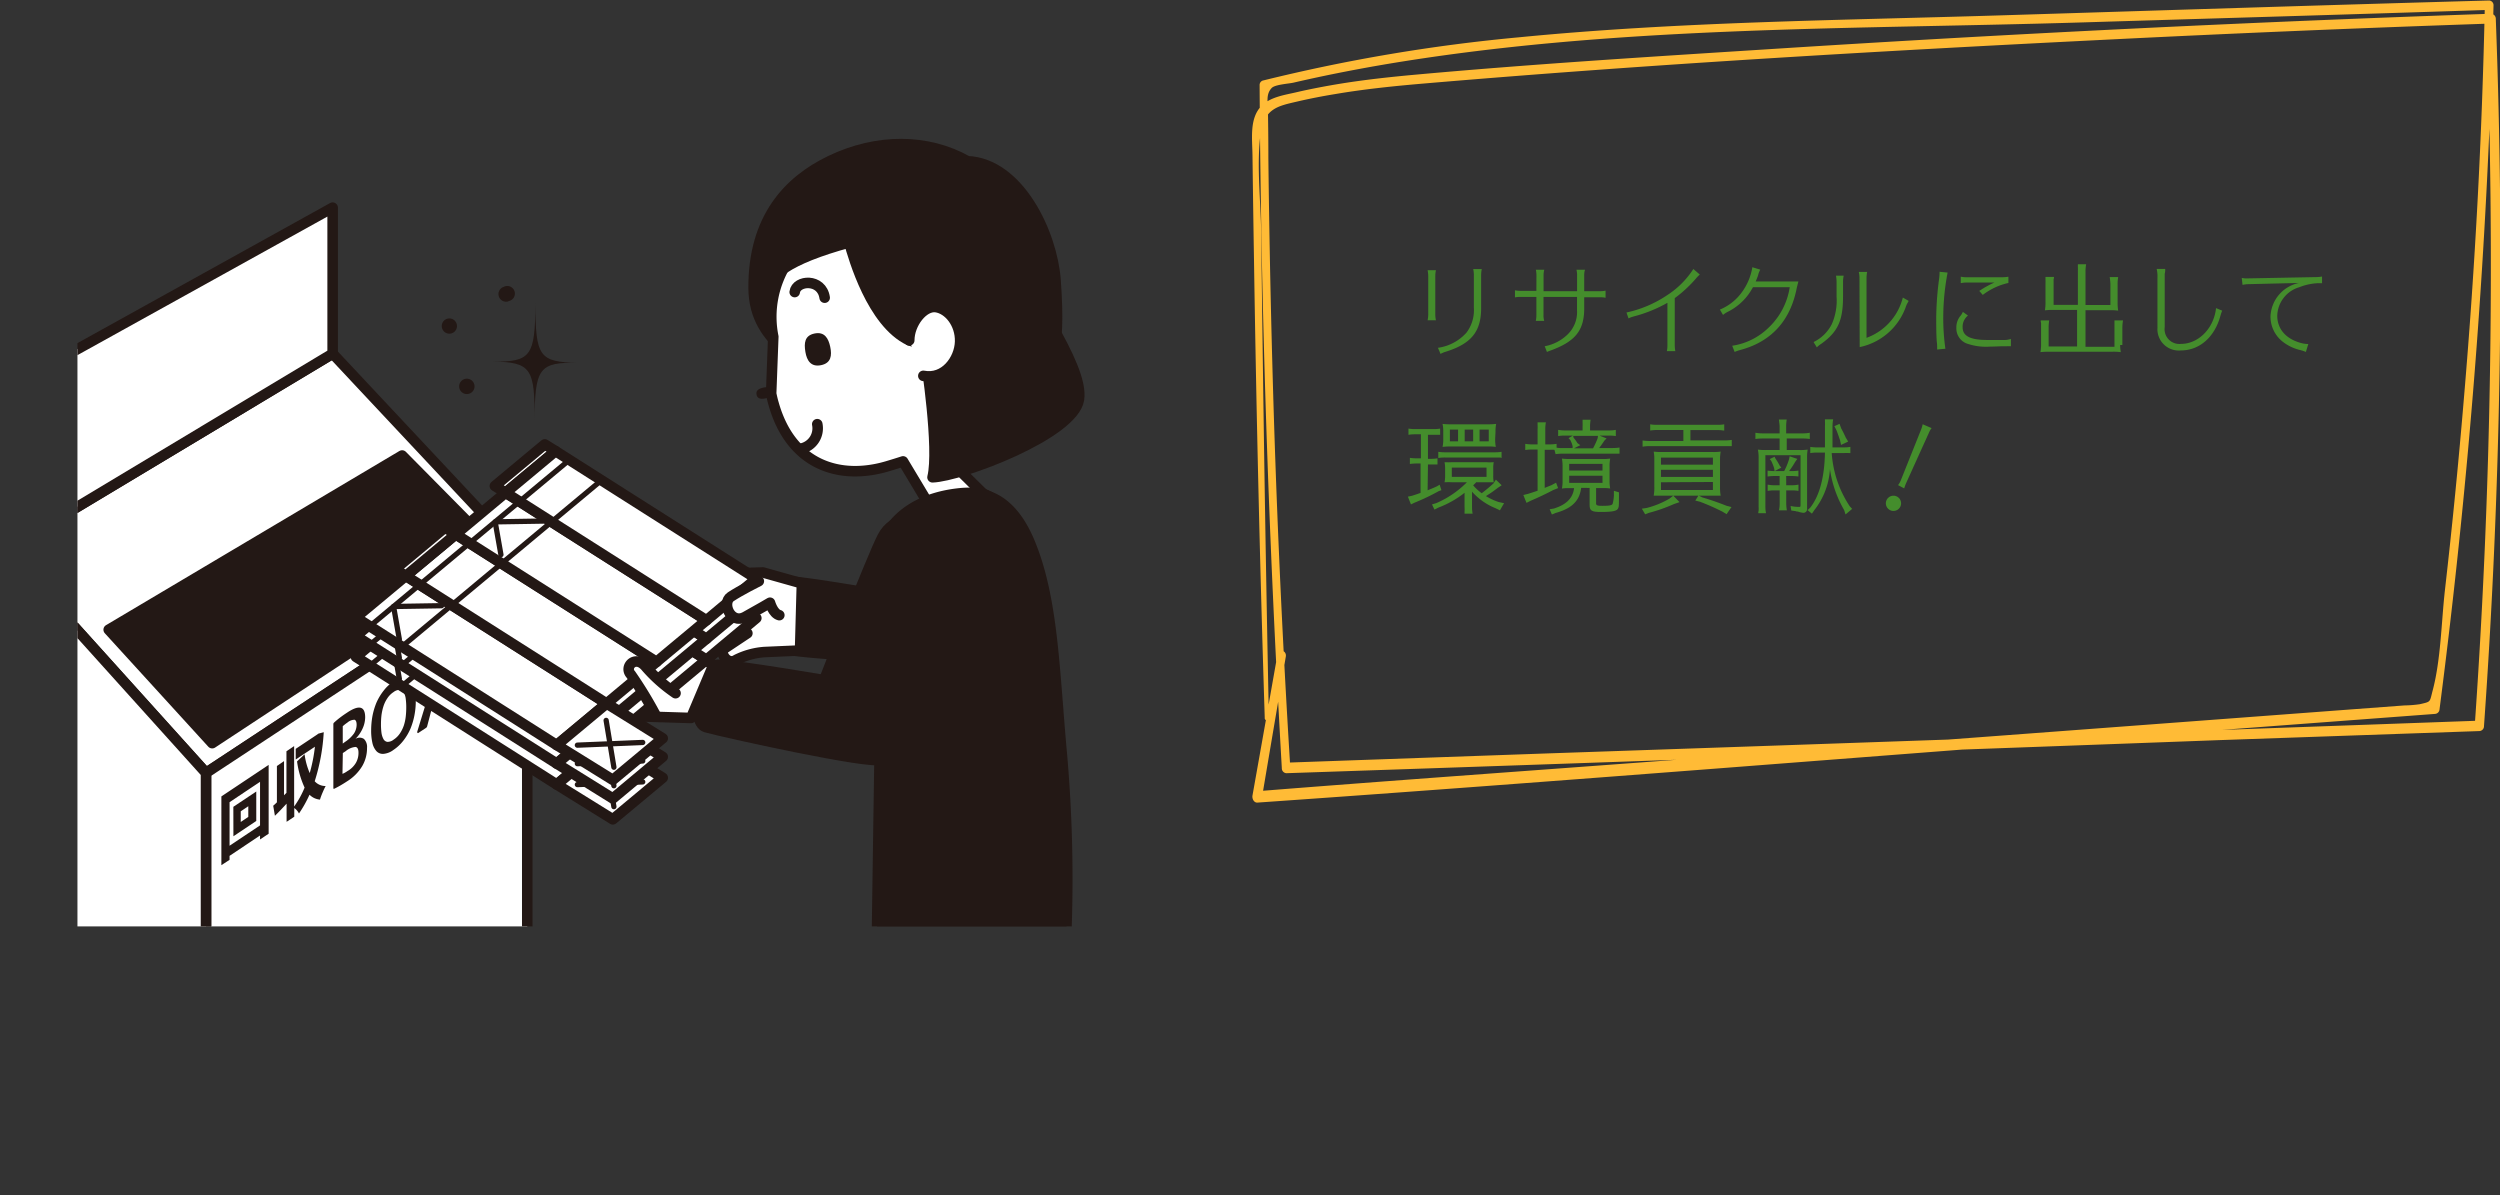
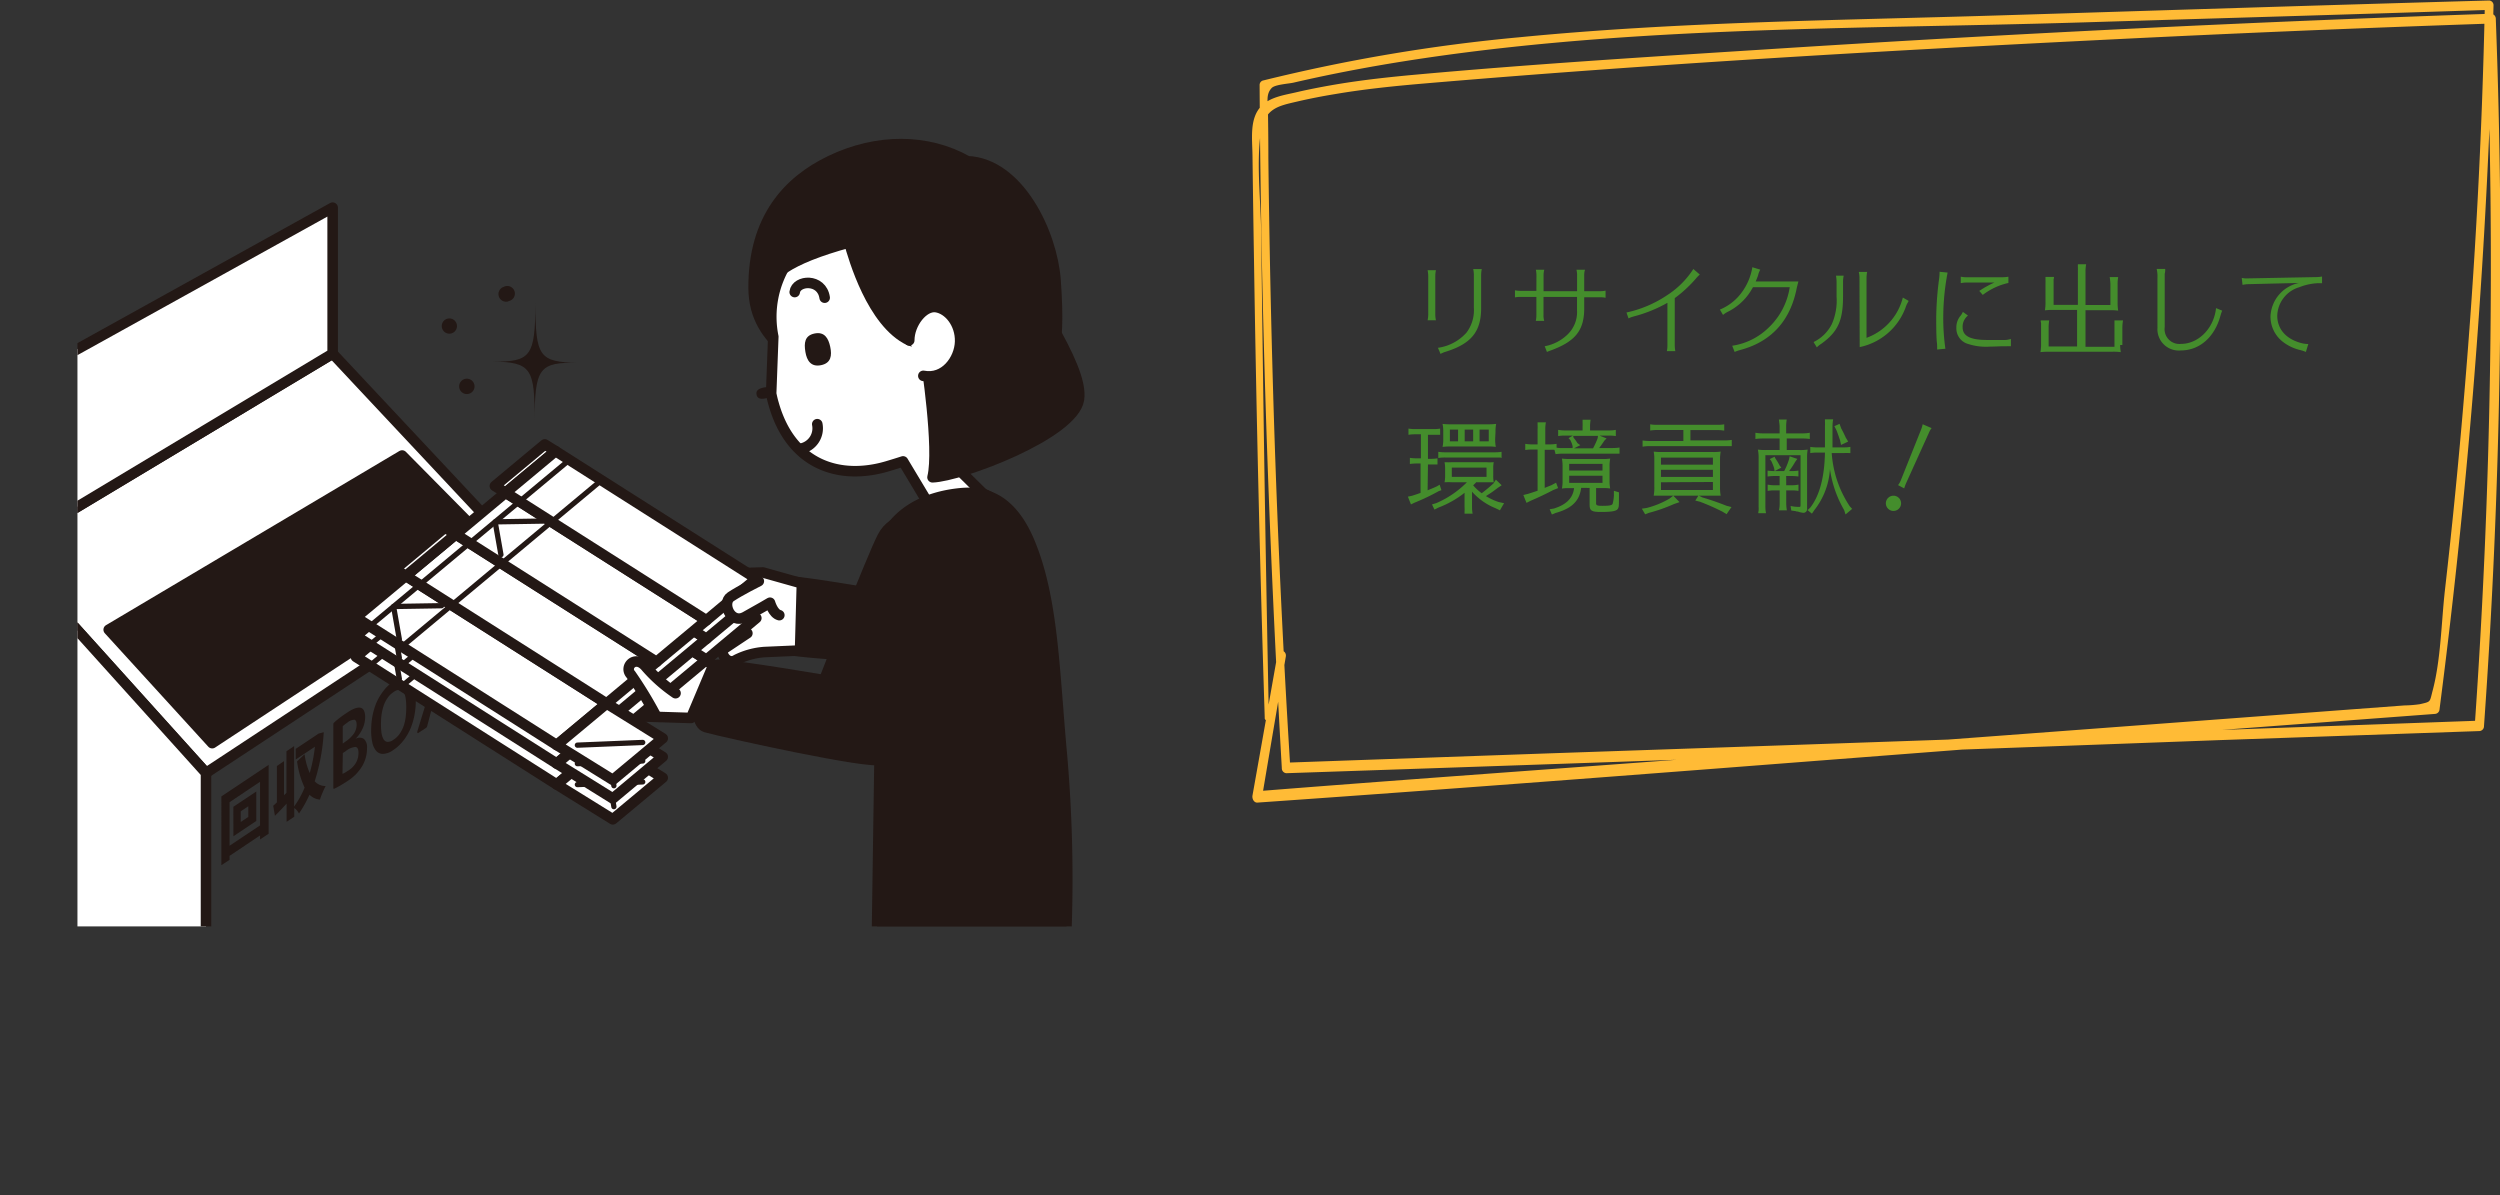
<svg xmlns="http://www.w3.org/2000/svg" viewBox="0 0 351.2 167.9">
  <rect x="0" y="0" width="351.2" height="167.9" fill="#333333" stroke="none" />
  <clipPath id="a" transform="translate(0 -17.46)">
    <path d="m10.88 0h147.6v147.6h-147.6z" />
  </clipPath>
  <path d="m69.09 68.25c5.51.08 6.08-.69 6.13-8.23 0 7.54.5 8.32 6 8.4-5.51-.08-6.07.69-6.13 8.23.07-7.54-.49-8.32-6-8.4z" fill="#231815" transform="translate(0 -17.46)" />
  <path d="m71.44 59.79a1.07 1.07 0 0 1 -1.36-.68 1.06 1.06 0 0 1 .68-1.35 1.07 1.07 0 1 1 .68 2z" fill="#231815" transform="translate(0 -17.46)" />
  <path d="m63.46 64.28a1.07 1.07 0 1 1 .68-1.36 1.07 1.07 0 0 1 -.68 1.36z" fill="#231815" transform="translate(0 -17.46)" />
  <path d="m65.93 72.76a1.08 1.08 0 1 1 .68-1.35 1.07 1.07 0 0 1 -.68 1.35z" fill="#231815" transform="translate(0 -17.46)" />
  <g clip-path="url(#a)">
    <path d="m74.07 78.86-45.13 29.72-28.2-31.29 45.99-27.61z" fill="#fff" stroke="#231815" stroke-linecap="round" stroke-linejoin="round" stroke-width="1.48" />
    <path d="m46.73 49.68-45.99 27.61v-22.62l45.99-25.5z" fill="#fff" stroke="#231815" stroke-linecap="round" stroke-linejoin="round" stroke-width="1.48" />
    <path d="m70.16 77.82-40.35 26.58-14.54-15.94 41.22-24.47z" fill="#231815" stroke="#231815" stroke-linecap="round" stroke-linejoin="round" stroke-width="1.48" />
-     <path d="m74.07 137.44-45.13 29.72v-58.58l45.13-29.72z" fill="#fff" stroke="#231815" stroke-linecap="round" stroke-linejoin="round" stroke-width="1.48" />
    <path d="m.74 135.87 28.2 31.29v-58.58l-28.2-31.29z" fill="#fff" stroke="#231815" stroke-linecap="round" stroke-linejoin="round" stroke-width="1.48" />
    <path d="m31.1 129.34 6.64-4.43v9.67l-1.21.81v-.56l-4.28 2.86v.56l-1.15.75zm1.15 6.93 4.28-2.86v-6.12l-4.28 2.86zm.53-5.47 3.22-2.15v4.14l-3.21 2.15zm2.1 1.42v-1.5l-1.06.71v1.5z" fill="#231815" transform="translate(0 -17.46)" />
    <path d="m44.73 120.52.75-.2a27.75 27.75 0 0 1 -1.27 6.89 2 2 0 0 0 1.54.67c-.13.23-.27.54-.43.91s-.28.7-.37 1a2.35 2.35 0 0 1 -1.47-.69 17 17 0 0 1 -1.48 2.64 2.11 2.11 0 0 0 -.66-.77v1.22l-1.08.72v-2.55c-.49.52-1 1.09-1.64 1.7l-.24-1.41.25-.22.27-.26v-5.1l1-.69v4.8l.34-.34v-5.84l1.08-.73v8.49a12.67 12.67 0 0 0 1.47-2.66 12.76 12.76 0 0 1 -1.06-3.68l1.06-1a9.68 9.68 0 0 0 .72 2.64 22.24 22.24 0 0 0 .73-3.7l-2.7 1.8v-1.5l3-2z" fill="#231815" transform="translate(0 -17.46)" />
    <path d="m51.56 122.52a5 5 0 0 1 -.68 2.57 6.43 6.43 0 0 1 -2.09 2.11c-.32.21-.64.41-.95.59s-.61.34-.9.48c-.08 0-.11 0-.11-.11v-8.94a.3.3 0 0 1 .11-.26 11 11 0 0 1 .85-.71c.29-.22.59-.43.91-.64q2.59-1.76 2.6.62a3.9 3.9 0 0 1 -.38 1.61 4.82 4.82 0 0 1 -1 1.43 1.09 1.09 0 0 1 1.21 0 1.56 1.56 0 0 1 .43 1.25zm-3.1-.83a4.68 4.68 0 0 0 1.26-1.18 2.3 2.3 0 0 0 .38-1.23c0-.41-.1-.65-.3-.71a1.57 1.57 0 0 0 -1 .4 5.63 5.63 0 0 0 -.65.51v2.44zm-.35 4.48a3.34 3.34 0 0 0 .7-.39 3.22 3.22 0 0 0 1.19-1.16 2.81 2.81 0 0 0 .36-1.43c0-.49-.14-.75-.41-.8a2.45 2.45 0 0 0 -1.38.59l-.41.27z" fill="#231815" transform="translate(0 -17.46)" />
    <path d="m58.41 115.94a10.68 10.68 0 0 1 -.19 2 9.83 9.83 0 0 1 -.57 1.91 7.55 7.55 0 0 1 -1 1.67 5.84 5.84 0 0 1 -1.38 1.29 2.7 2.7 0 0 1 -1.38.55 1.22 1.22 0 0 1 -1-.37 2.54 2.54 0 0 1 -.57-1.14 7.84 7.84 0 0 1 -.18-1.79 11.52 11.52 0 0 1 .18-2 9.83 9.83 0 0 1 .57-1.91 7.85 7.85 0 0 1 1-1.66 5.68 5.68 0 0 1 1.38-1.3 2.7 2.7 0 0 1 1.38-.55 1.27 1.27 0 0 1 1 .37 2.54 2.54 0 0 1 .57 1.14 7.25 7.25 0 0 1 .19 1.79zm-3.12-1.26a3 3 0 0 0 -.88.88 4.39 4.39 0 0 0 -.54 1.11 7.22 7.22 0 0 0 -.28 1.26 11.1 11.1 0 0 0 -.07 1.28 9.07 9.07 0 0 0 .07 1.19 2.59 2.59 0 0 0 .28.89.76.76 0 0 0 .54.39 1.39 1.39 0 0 0 .88-.31 3.11 3.11 0 0 0 .89-.88 4.79 4.79 0 0 0 .55-1.11 6.41 6.41 0 0 0 .27-1.26 11.4 11.4 0 0 0 .07-1.29 8.91 8.91 0 0 0 -.07-1.18 2.4 2.4 0 0 0 -.27-.89.77.77 0 0 0 -.55-.39 1.4 1.4 0 0 0 -.89.31z" fill="#231815" transform="translate(0 -17.46)" />
    <path d="m61.14 115.17-1.14 4.34a.41.41 0 0 1 -.12.18l-1.09.72a.1.1 0 0 1 -.15 0 .31.31 0 0 1 0-.25l1.7-5.55-1.66-3.18a.33.33 0 0 1 0-.24.34.34 0 0 1 .15-.21l1.09-.73a.08.08 0 0 1 .12 0l1.17 2.63 1.16-4.19a.39.39 0 0 1 .13-.2l1-.7h.15a.33.33 0 0 1 0 .24l-1.65 5.43 1.71 3.27a.33.33 0 0 1 0 .24.34.34 0 0 1 -.16.21l-1.12.75a.07.07 0 0 1 -.12 0l-1.18-2.75z" fill="#231815" transform="translate(0 -17.46)" />
    <path d="m109.65 108.55c-2.19-.65-2-9.63 1.31-9.42s16.04 2.48 16.04 2.48 2.26-8.86 3.77-11.78 6.16-4.64 8.88-2.06-.94 8.38-2.89 12.11c-2.39 4.55-5 9-6.08 9.76s-18.84-.43-21.03-1.09z" fill="#231815" stroke="#231815" stroke-linecap="round" stroke-linejoin="round" stroke-width="1.48" transform="translate(0 -17.46)" />
    <path d="m112.65 99.42-5.47-1.54s-6.79.22-7.89.22a1.32 1.32 0 0 0 .22 2.63c2.19.22 4.6.22 4.6.22s-3.28.22-4.82.44a1.33 1.33 0 1 0 .44 2.62c2.19-.22 4.38-.22 4.38-.22s-2.85.88-3.94 1.32-1.09 2.84.66 2.41 4.16-1.1 4.16-1.1l-3.29 2.19c-.65.44.44 2.41 1.75 1.53a10.59 10.59 0 0 1 3.94-1.08l5-.22z" fill="#fff" stroke="#231815" stroke-linecap="round" stroke-linejoin="round" stroke-width="1.48" transform="translate(0 -17.46)" />
    <path d="m116 71.32c-2-3-10.08-5-10.13-13.39-.05-9.87 4.93-15.08 10.82-17.9 6.51-3.12 13.58-3.11 19.23.08 7.22.31 11.87 10.08 12.36 16.69.84 11.39-1 11.45-1.55 11.77-2 1.13-30.73 2.75-30.73 2.75z" fill="#231815" stroke="#231815" stroke-linecap="round" stroke-linejoin="round" stroke-width="1.48" transform="translate(0 -17.46)" />
    <path d="m134 46.11c-2.79-1.48-6 .34-9.37 1l-5 1a14.14 14.14 0 0 0 -11 16.65l-.3 8c.1.49.22 1 .34 1.4 2.43 8.64 9.26 10.81 16 8.8.67-.2 1.42-.43 2.19-.68l4 6.67 8.79-.62-5.65-5.59c.13-3.28 1.53-4 2.72-4.88 5.89-4.2 7-7.71 6.07-12.1l-1.57-7.64c-.84-4.28-3.65-10.12-7.22-12.01z" fill="#fff" stroke="#231815" stroke-linecap="round" stroke-linejoin="round" stroke-width="1.48" transform="translate(0 -17.46)" />
    <path d="m108.58 72.42c.08.42-.07.8-1 1s-1.22-.1-1.3-.52.06-.81 1-1 1.21.1 1.3.52z" fill="#231815" transform="translate(0 -17.46)" />
    <path d="m116.63 66.18c.26 1.23.12 2.29-1.29 2.58s-2-.64-2.2-1.87-.12-2.29 1.29-2.58 1.95.69 2.2 1.87z" fill="#231815" transform="translate(0 -17.46)" />
    <g stroke="#231815" stroke-linecap="round" stroke-linejoin="round">
      <path d="m114.81 77.05a2.91 2.91 0 0 1 -2.27 3.43" fill="none" stroke-width="1.48" transform="translate(0 -17.46)" />
      <path d="m115.85 59.28c-.41-2.77-4-2.49-4.21-.79" fill="none" stroke-width="1.48" transform="translate(0 -17.46)" />
      <path d="m127.73 65.27c-5.23-2.47-7.84-11.62-8.43-13.75-8.81 2.41-11.31 4.72-12 7.12l1.59-11.28 10.31-4.67 16.34-1.54 8.24 11.56v14.58l-4.07 1.71z" fill="#231815" stroke-width="1.48" transform="translate(0 -17.46)" />
      <path d="m141.34 52c2.47 5.53 11 16.73 10.23 21.59s-16.57 10.78-20.57 10.92c1-4-.94-16.57-.94-16.57z" fill="#231815" stroke-width="1.48" transform="translate(0 -17.46)" />
      <path d="m127.73 65.27c0-2.39 2-4.92 3.76-4.67s3.46 2.29 3.39 4.85-2.19 5.4-5.17 4.81" fill="#fff" stroke-width="1.48" transform="translate(0 -17.46)" />
      <path d="m124 93.8s1.6-5.94 10.52-7c2.69-.31 7.1-.34 10.09 6.77 3.34 7.94 3.47 18 4.55 29.79a201.07 201.07 0 0 1 .66 24.23h-26.61z" fill="#231815" stroke-width="1.48" transform="translate(0 -17.46)" />
      <path d="m99.13 119.6c-2.18-.66-1.31-9 2-8.76s14.64 2.16 14.64 2.16 6.69-17.18 8.2-20.1 5.1-3.26 7.82-.68 5.79 6.5 1 14.81-7.94 16.33-9.06 17.12-22.41-3.9-24.6-4.55z" fill="#231815" stroke-width="1.48" transform="translate(0 -17.46)" />
      <path d="m89.91 100.64 7.16.22 3.16-7.49-6.1-2.97z" fill="#fff" stroke-width="1.48" />
      <path d="m85.22 104.36-7.01 5.85-28.21-17.93 7.01-5.84z" fill="#fff" stroke-width="1.48" />
      <path d="m92.23 98.52-7.01 5.84-28.21-17.92 7.01-5.84z" fill="#fff" stroke-width="1.48" />
      <path d="m64.02 80.6-7.01 5.84-1.51-.94 7.01-5.84z" fill="#fff" stroke-width="1.48" />
      <path d="m93.1 109.26-7.01 5.84-7.88-4.89 7.01-5.85z" fill="#fff" stroke-width="1.48" />
      <path d="m78.04 68.91-7.01 5.84-1.51-.94 7.01-5.84z" fill="#fff" stroke-width="1.48" />
      <path d="m99.24 92.68-7.01 5.84-28.21-17.92 7.01-5.85z" fill="#fff" stroke-width="1.48" />
      <path d="m106.25 86.83-7.01 5.85-28.21-17.93 7.01-5.84z" fill="#fff" stroke-width="1.48" />
      <path d="m52.09 93.4 27.92-23.27" fill="none" stroke-width=".74" />
      <path d="m56.64 96.23 27.92-23.28" fill="none" stroke-width=".74" />
      <path d="m56.1 95.36-.81-4.62 6.74-.11" fill="none" stroke-width=".74" />
      <path d="m70.37 83.46-.81-4.61 6.74-.11" fill="none" stroke-width=".74" />
      <path d="m81.11 110.22 9.18-.38" fill="none" stroke-width=".74" />
      <path d="m86.24 113.32-1.09-6.58" fill="none" stroke-width=".74" />
      <path d="m85.22 101.43-7.01 5.84-28.21-17.92 7.01-5.85z" fill="#fff" stroke-width="1.48" />
      <path d="m92.23 95.58-7.01 5.85-28.21-17.93 7.01-5.84z" fill="#fff" stroke-width="1.48" />
      <path d="m64.02 77.66-7.01 5.84-1.51-.94 7.01-5.84z" fill="#fff" stroke-width="1.48" />
      <path d="m93.1 106.32-7.01 5.85-7.88-4.9 7.01-5.84z" fill="#fff" stroke-width="1.48" />
      <path d="m78.04 65.97-7.01 5.85-1.51-.94 7.01-5.85z" fill="#fff" stroke-width="1.48" />
      <path d="m99.24 89.74-7.01 5.84-28.21-17.92 7.01-5.84z" fill="#fff" stroke-width="1.48" />
      <path d="m106.25 83.9-7.01 5.84-28.21-17.92 7.01-5.85z" fill="#fff" stroke-width="1.48" />
      <path d="m52.09 90.47 27.92-23.27" fill="none" stroke-width=".74" />
      <path d="m56.64 93.29 27.92-23.27" fill="none" stroke-width=".74" />
      <path d="m56.1 92.42-.81-4.62 6.74-.11" fill="none" stroke-width=".74" />
      <path d="m70.37 80.53-.81-4.62 6.74-.11" fill="none" stroke-width=".74" />
      <path d="m81.11 107.28 9.18-.38" fill="none" stroke-width=".74" />
      <path d="m86.24 110.38-1.09-6.58" fill="none" stroke-width=".74" />
      <path d="m85.22 98.83-7.01 5.84-28.21-17.93 7.01-5.84z" fill="#fff" stroke-width="1.48" />
      <path d="m92.23 92.98-7.01 5.85-28.21-17.93 7.01-5.84z" fill="#fff" stroke-width="1.48" />
      <path d="m64.02 75.06-7.01 5.84-1.51-.94 7.01-5.85z" fill="#fff" stroke-width="1.48" />
      <path d="m93.1 103.72-7.01 5.84-7.88-4.89 7.01-5.84z" fill="#fff" stroke-width="1.48" />
      <path d="m78.04 63.37-7.01 5.84-1.51-.94 7.01-5.84z" fill="#fff" stroke-width="1.48" />
      <path d="m99.24 87.14-7.01 5.84-28.21-17.92 7.01-5.85z" fill="#fff" stroke-width="1.48" />
      <path d="m106.25 81.29-7.01 5.85-28.21-17.93 7.01-5.84z" fill="#fff" stroke-width="1.48" />
      <path d="m52.09 87.86 27.92-23.27" fill="none" stroke-width=".74" />
      <path d="m56.64 90.69 27.92-23.28" fill="none" stroke-width=".74" />
      <path d="m56.1 89.81-.81-4.61 6.74-.11" fill="none" stroke-width=".74" />
      <path d="m70.37 77.92-.81-4.61 6.74-.11" fill="none" stroke-width=".74" />
      <path d="m81.11 104.68 9.18-.38" fill="none" stroke-width=".74" />
-       <path d="m86.24 107.78-1.09-6.58" fill="none" stroke-width=".74" />
      <path d="m92.08 117.88a55.46 55.46 0 0 0 -3.46-5.67c-1-1.07.66-2.89 2.17-1a21.5 21.5 0 0 0 4.11 3.63" fill="#fff" stroke-width="1.48" transform="translate(0 -17.46)" />
      <path d="m106.6 99.1s-2.62 1.31-3.94 2.19 0 3.94 2 2.84 3.51-2 3.51-2 .43 1.53 1.31 1.75" fill="#fff" stroke-width="1.48" transform="translate(0 -17.46)" />
    </g>
  </g>
  <g transform="translate(0 -17.46)">
    <path d="m200.55 62.45a4 4 0 0 0 .09-.79v-5.43a4.43 4.43 0 0 0 -.09-.81h1.17a4.25 4.25 0 0 0 -.09.81v5.43a3.83 3.83 0 0 0 .09.79zm1.45 3.87a6.57 6.57 0 0 0 4-2.12 5.19 5.19 0 0 0 1.05-3.45v-4.69a4.43 4.43 0 0 0 -.09-.8h1.2a4.33 4.33 0 0 0 -.09.8v4.69c0 3.29-1.38 5-5 6.13a3.06 3.06 0 0 0 -.7.3z" fill="#448d2c" />
    <path d="m215.84 56.14a4.28 4.28 0 0 0 -.08-.79h1.18a3 3 0 0 0 -.1.79v2.23h4.71v-2.23a2.9 2.9 0 0 0 -.09-.79h1.2a2.52 2.52 0 0 0 -.11.79v2.23h2.2a4.22 4.22 0 0 0 .8-.08v1a3.61 3.61 0 0 0 -.8-.07h-2.2v1.78c-.07 3-1.35 4.52-5 5.8a1.08 1.08 0 0 0 -.23.11l-.32-.81a6.22 6.22 0 0 0 3.25-1.69 4.36 4.36 0 0 0 1.29-3.36v-1.88h-4.71v2.57a2.78 2.78 0 0 0 .1.8h-1.18a4 4 0 0 0 .08-.8v-2.57h-2.21a3.56 3.56 0 0 0 -.8.07v-1a4.08 4.08 0 0 0 .8.08h2.21z" fill="#448d2c" />
    <path d="m228.49 61.36a16.46 16.46 0 0 0 5.74-2.45 12.27 12.27 0 0 0 3.65-3.66l.91.78a4.39 4.39 0 0 0 -.52.53 17.9 17.9 0 0 1 -3 2.78v6.66a4.7 4.7 0 0 0 .08.79h-1.19a3.78 3.78 0 0 0 .08-.79v-6a19.5 19.5 0 0 1 -4.76 1.92 4 4 0 0 0 -.71.27z" fill="#448d2c" />
    <path d="m252.42 57.85c-.87 4.6-3.52 7.56-7.85 8.75a6.56 6.56 0 0 0 -.89.3l-.34-.87a9.23 9.23 0 0 0 5.08-2.51 9.85 9.85 0 0 0 3-5.71h-5.17a8 8 0 0 1 -3.55 3.46 3.66 3.66 0 0 0 -.65.43l-.44-.75a7.17 7.17 0 0 0 3-2.32 8.12 8.12 0 0 0 1.56-3.63l1.11.34a3.79 3.79 0 0 0 -.28.66v.08a2.3 2.3 0 0 0 -.09.25c-.1.27-.17.43-.27.67h6z" fill="#448d2c" />
    <path d="m254.77 65.51a5.6 5.6 0 0 0 2.56-2.51 8.24 8.24 0 0 0 .67-3.9v-2.1a5.25 5.25 0 0 0 -.08-.81h1.08a4.25 4.25 0 0 0 -.09.81v2.1c0 3.41-.73 5-3.09 6.68a3.11 3.11 0 0 0 -.59.48zm6.45-9.05a3.49 3.49 0 0 0 -.1-.8h1.18a4.24 4.24 0 0 0 -.09.8v8.46a8.12 8.12 0 0 0 5.1-5.66l.8.46v.05l-.23.42a.64.64 0 0 0 -.08.2 1.39 1.39 0 0 0 -.1.26 8.78 8.78 0 0 1 -6.45 5.57z" fill="#448d2c" />
    <path d="m272.13 66.56c0-.19 0-.34 0-.41a5.55 5.55 0 0 0 -.05-.7c-.08-.95-.08-2.45-.08-3.45a44.81 44.81 0 0 1 .41-5.41 6.5 6.5 0 0 0 .06-.95l1.13.11a33.62 33.62 0 0 0 -.61 6.15 30.29 30.29 0 0 0 .3 4.55zm10.36-.46a3.91 3.91 0 0 0 -.54 0h-.49c-.54 0-1.13.05-1.89.05a8.1 8.1 0 0 1 -3.09-.37 2.26 2.26 0 0 1 -1.65-2.28 2.51 2.51 0 0 1 .61-1.71 2 2 0 0 0 .3-.52l.72.52a2 2 0 0 0 -.75 1.64c0 1.24 1.06 1.79 3.48 1.79h2.4.14a2.85 2.85 0 0 0 .76-.15zm-6.24-8.95a4.16 4.16 0 0 0 -.8.09v-.91a4 4 0 0 0 .8.08h5a5.21 5.21 0 0 0 .89-.08v.88a9.16 9.16 0 0 0 -3.6 1.68l-.49-.56a13.35 13.35 0 0 1 2.13-1.18z" fill="#448d2c" />
    <path d="m297.84 65.93a5.76 5.76 0 0 0 .09 1 7 7 0 0 0 -1.18-.06h-9.11a8.85 8.85 0 0 0 -1 .06 6.5 6.5 0 0 0 .09-1.23v-2.3c0-.2 0-.34 0-.52l-.05-.27v-.14h1.19a6 6 0 0 0 -.08.93v2.73h4v-5.13h-3.52a6.86 6.86 0 0 0 -1 .06 6.63 6.63 0 0 0 .08-1.23v-2.54a4.41 4.41 0 0 0 0-.52v-.29-.12h1.19v.14l-.05.21v.58 3h3.41v-4.76a4.75 4.75 0 0 0 0-.54v-.27-.14h1.16a6.44 6.44 0 0 0 -.09 1v4.73h3.5v-3a8.75 8.75 0 0 0 -.1-.93h1.19a5.77 5.77 0 0 0 -.08.93v2.79a7 7 0 0 0 .08 1 6.84 6.84 0 0 0 -1.17-.06h-3.42v5.14h4.07v-2.78c0-.2 0-.34 0-.52v-.27-.14h1.2a6.47 6.47 0 0 0 -.09.93v2.53z" fill="#448d2c" />
    <path d="m312.17 61.1a7.43 7.43 0 0 0 -.24.71c-.81 3-2.93 4.88-5.57 4.88a3 3 0 0 1 -3.28-3.19v-.5c0-.53 0-5.53 0-6.54a4.61 4.61 0 0 0 -.11-1.22h1.2c0 .24 0 .43-.07.66v2.3 3.76 1.44a2.08 2.08 0 0 0 2.29 2.37c2.43 0 4.57-2.14 4.91-4.93v-.1z" fill="#448d2c" />
    <path d="m314.92 56.5a3 3 0 0 0 .79.07l9.49-.18a5.83 5.83 0 0 0 1-.08v.93h-.47a8 8 0 0 0 -2.73.57 4.3 4.3 0 0 0 -3.09 4c0 1.87 1.22 3.27 3.36 3.84a4 4 0 0 0 1 .14l-.34 1.11a5.45 5.45 0 0 0 -.78-.26 6.38 6.38 0 0 1 -2.4-1.12 4.48 4.48 0 0 1 -1.79-3.62 5 5 0 0 1 4-4.69l-7.14.17a4 4 0 0 0 -.79.1z" fill="#448d2c" />
    <path d="m200.55 86.34c.56-.23.86-.35 1.31-.56l.38-.23.25.77-.39.14a30.25 30.25 0 0 1 -3.39 1.62l-.5.24-.43-1.09.6-.13c.31-.1.7-.22 1.18-.4v-4.13h-.56a7.05 7.05 0 0 0 -.94.07v-.86a7.29 7.29 0 0 0 .94.07h.61v-3.38h-.81a5.77 5.77 0 0 0 -.94.07v-.87a5.84 5.84 0 0 0 .94.07h2.57a5.41 5.41 0 0 0 .94-.07v.87h-.16-.2-.58-.77v3.38h.39a7 7 0 0 0 .95-.07v.86h-.16-.2c-.15 0-.35 0-.59 0h-.39zm6.87-1.17c-.12.13-.32.33-.47.47a7 7 0 0 0 1.2 1.11c.52-.39 1.25-1 1.65-1.38l.34-.53.81.79-.54.36a16.23 16.23 0 0 1 -1.67 1.16 8.76 8.76 0 0 0 1.77.83l.78.17-.58 1-.65-.31a8.8 8.8 0 0 1 -3.27-2.31v2.16a5.85 5.85 0 0 0 .08.93h-1.13v-.07-.28a3.52 3.52 0 0 0 0-.58v-2a13.7 13.7 0 0 1 -3.66 2.07l-.57.29-.34-.73.6-.18a13.7 13.7 0 0 0 4.3-2.93h-2.07a8.71 8.71 0 0 0 -1.07 0 4.47 4.47 0 0 0 .08-.91v-1a4.67 4.67 0 0 0 -.08-.91 9.66 9.66 0 0 0 1.07 0h4.77a8.22 8.22 0 0 0 1.07 0 4.42 4.42 0 0 0 -.07.91v1a4.54 4.54 0 0 0 .07.91c-.3 0-.53 0-.84 0h-1.57zm3.36-3.44h-.2-.58-7a5.81 5.81 0 0 0 -.95.07v-.87a6 6 0 0 0 .95.07h7a5.41 5.41 0 0 0 .94-.07v.87zm-.74-2.6a5.74 5.74 0 0 0 .09 1.11 7 7 0 0 0 -1.18-.06h-5.3a8.71 8.71 0 0 0 -1 .06 4.93 4.93 0 0 0 .1-1.11v-1a4.86 4.86 0 0 0 -.1-1.12 10.3 10.3 0 0 0 1.18.06h5.17a10.56 10.56 0 0 0 1.18-.06 5.23 5.23 0 0 0 -.09 1.12zm-5.21-1.32h-1.15v1.65h1.15zm4 5.34h-4.88v1.3h4.88zm-1.88-5.34h-1.19v1.65h1.19zm2.19 0h-1.29v1.65h1.29z" fill="#448d2c" />
    <path d="m218.37 80.65a4.44 4.44 0 0 0 -.68 0h-.69v5.35l.34-.14.58-.23.68-.36.28.76-.68.27c-.84.45-2.24 1.12-3.16 1.5l-.6.3-.44-1.1.65-.16c.5-.16.68-.21 1.35-.44v-5.79h-.79a5.62 5.62 0 0 0 -.94.07v-.87a5.93 5.93 0 0 0 .94.08h.79v-2.15a4.75 4.75 0 0 0 0-.54v-.27-.14h1.17a4.69 4.69 0 0 0 -.09.95v2.15h.65a5.58 5.58 0 0 0 .94-.08v.54a3.16 3.16 0 0 0 .68.05h1.57v-.27a3.51 3.51 0 0 0 -.34-.87l-.23-.25.62-.36h-1.08a5.81 5.81 0 0 0 -1 .07v-.87a6.14 6.14 0 0 0 1 .08h2.43v-.57a4.45 4.45 0 0 0 0-.53v-.28-.13h1.13a5.87 5.87 0 0 0 -.08.94v.57h2.68a5.5 5.5 0 0 0 .94-.08v.87a5.55 5.55 0 0 0 -.94-.07h-1.36l1 .4-.3.3c-.25.38-.55.81-.74 1.05h1.92a6.62 6.62 0 0 0 .94-.07v.86h-.16-.2c-.15 0-.34 0-.58 0h-7.1a6.72 6.72 0 0 0 -.94.07zm3.75 5.35c-.23 1.84-1.32 2.9-3.62 3.53l-.49.21-.31-.74.59-.1c1.76-.55 2.67-1.47 2.84-2.87h-.8c-.3 0-.44 0-.91.06a5.24 5.24 0 0 0 .09-1.08v-2.01a6 6 0 0 0 -.09-1.12 7.58 7.58 0 0 0 1.11.06h4.57a6.46 6.46 0 0 0 1.1-.06 5.55 5.55 0 0 0 -.09 1.11v2a5.47 5.47 0 0 0 .09 1.09 7.54 7.54 0 0 0 -.9-.06h-1.08v2.14c0 .29.16.36.87.36 1 0 1.35-.07 1.45-.28a5.32 5.32 0 0 0 .18-1.15v-.68l.71.21v.53c0 1.39 0 1.57-.18 1.82s-.67.41-2.33.41c-1.32 0-1.61-.17-1.61-1v-2.38zm3-3.38h-4.68v.94h4.68zm-4.68 1.67v1h4.68v-1zm.61-5.35.2.25a5 5 0 0 1 .34.51l.41.3-.88.44h2.67a10.87 10.87 0 0 0 .64-1.39l.06-.36h-3.49z" fill="#448d2c" />
    <path d="m235.94 88-.81.28a23.12 23.12 0 0 1 -3.58 1.25l-.44.18-.46-.79.67-.1a12.32 12.32 0 0 0 3.22-1.32l.52-.41zm1.53-8.67h4.86a7 7 0 0 0 .95-.07v.87h-.15-.2c-.16 0-.36 0-.6 0h-10.63a6 6 0 0 0 -.95.08v-.87a7.43 7.43 0 0 0 .95.07h4.78v-1.54h-3.73a5.51 5.51 0 0 0 -.93.07v-.87a5.51 5.51 0 0 0 .93.07h8.53a5.48 5.48 0 0 0 .94-.07v.87h-.15a4.08 4.08 0 0 0 -.79-.06h-3.81zm4.16 6.76a5.76 5.76 0 0 0 .09 1c-.4 0-.6 0-.94 0h-7.53c-.34 0-.54 0-.94 0a5.77 5.77 0 0 0 .09-1.23v-3.86a5.54 5.54 0 0 0 -.09-1.1 8 8 0 0 0 1.17.06h7.07a7.26 7.26 0 0 0 1.17-.06 6.72 6.72 0 0 0 -.09 1.25v3.88zm-1-4.35h-7.3v1h7.3zm0 1.72h-7.3v1h7.3zm-7.3 1.75v1.09h7.3v-1.13zm5.82 2.13c1.15.34 2.29.73 3.38 1.17l.71.18-.69 1-.56-.34a30.54 30.54 0 0 0 -3.19-1.41l-.64-.16.44-.71z" fill="#448d2c" />
    <path d="m252.81 80.68a6.83 6.83 0 0 0 1.13-.06 6.29 6.29 0 0 0 -.08 1.21v7.09a.52.52 0 0 1 -.54.58 3.25 3.25 0 0 1 -.77-.18h-.13l-.24-.07-.54-.07-.1-.64a5.47 5.47 0 0 0 1.17.13c.2 0 .23 0 .23-.29v-6.97h-4.94v7.2a4.6 4.6 0 0 0 .09.94h-1.09a2.64 2.64 0 0 1 .05-.36 4.13 4.13 0 0 0 0-.58v-6.78a5.7 5.7 0 0 0 -.1-1.21 8.06 8.06 0 0 0 1.16.06h1.89v-1.62h-2.46a6.94 6.94 0 0 0 -.94.07v-.88a4.85 4.85 0 0 0 .94.09h2.46v-1c0-.19-.05-.5-.1-.94h1.1a5.79 5.79 0 0 0 -.08.94v1h2.38a4.78 4.78 0 0 0 .94-.09v.88a6.83 6.83 0 0 0 -.94-.07h-2.3v1.62zm-1.88 4.95h.78a4.71 4.71 0 0 0 .94-.09v.88a5.55 5.55 0 0 0 -.94-.07h-.78v1.86a6 6 0 0 0 .09.94h-1.11a4.2 4.2 0 0 0 .1-.94v-1.86h-.75a5.69 5.69 0 0 0 -.94.07v-.88a5.06 5.06 0 0 0 .94.09h.74v-1.3h-.75a7.05 7.05 0 0 0 -.94.07v-.83a7.17 7.17 0 0 0 .94.07h1.39a9.21 9.21 0 0 0 .69-1.68l.08-.4 1.08.37-.3.41a12.21 12.21 0 0 1 -.86 1.3h.37a6.51 6.51 0 0 0 .94-.07v.83a6.83 6.83 0 0 0 -.94-.07h-.78zm-1.52-3.76a9.1 9.1 0 0 1 .6 1l.23.28-.94.49-.07-.41a6.72 6.72 0 0 0 -.4-1l-.21-.28.67-.33zm9.66 7.25a15.89 15.89 0 0 1 -2-5.77 10.27 10.27 0 0 1 -2.2 5.78l-.33.49-.61-.5.37-.34c1.32-1.71 2-4.26 2.07-7.74h-1.11a5.81 5.81 0 0 0 -.95.07v-.87a6 6 0 0 0 .95.07h1.11v-3a4.45 4.45 0 0 0 0-.53v-.28-.13h1.15a6.12 6.12 0 0 0 -.09.94v3h1.57a5.41 5.41 0 0 0 .94-.07v.87h-.14a5.29 5.29 0 0 0 -.8 0h-1.68a15.36 15.36 0 0 0 2.53 7.47l.34.37-.93.78zm-.42-11.48c.24.43.44.84.64 1.29l.34.56-1 .47-.14-.66-.09-.25c-.18-.53-.33-.94-.41-1.14l-.3-.58.73-.33z" fill="#448d2c" />
    <path d="m267.06 88.27a1.07 1.07 0 0 1 -2.13 0 1.07 1.07 0 1 1 2.13 0zm-.42-2.66a2.79 2.79 0 0 0 .36-.61l2.87-7.18a5.23 5.23 0 0 0 .23-.76l1.25.54a3 3 0 0 0 -.4.71l-3.17 7a7.56 7.56 0 0 0 -.28.76z" fill="#448d2c" />
    <path d="m178.25 118.15q-.56-27.33-.91-54.67-.09-6.67-.17-13.36c-.06-4.33-.62-9.07-.15-13.37.45-4.1 2.41-4.37 5.36-5.06 1.69-.39 3.39-.72 5.09-1 4.21-.72 8.46-1.15 12.7-1.51 31.94-2.72 64-4.57 96-6.16q26.83-1.34 53.73-2.25l-.64-.72a922.39 922.39 0 0 1 -1.61 99.35c.2-.24.41-.47.62-.7q-65.43 2.37-130.87 4.6-18.37.65-36.77 1.3l.63.7q-1.77-28.48-2.53-57-.39-14.28-.55-28.56 0-3.34-.06-6.68c0-1.2-.33-2.36.54-3.25.47-.48 2.42-.59 3.05-.74 4.06-.94 8.14-1.75 12.24-2.46 32.49-5.57 65.79-5 98.57-6 19.05-.58 38.11-1.13 57.16-1.76l-.61-.68q-.58 27.48-2.91 54.88-1.14 13.69-2.7 27.34c-.5 4.46-.57 9.69-1.7 14-.47 1.77-.21 1.62-1.84 2a16.85 16.85 0 0 1 -2.15.17l-7.52.56q-48.88 3.67-97.77 7.3c-18.63 1.39-37.25 2.71-55.87 4.19l.65 1q1.69-10 3.37-19.91c.15-.86-1-1.22-1.16-.36q-1.75 9.93-3.52 19.87c-.08.45.19 1 .66 1 43-3 85.95-6.51 128.93-9.72l36.53-2.74a.68.68 0 0 0 .62-.53 946.12 946.12 0 0 0 7.6-99 .66.66 0 0 0 -.61-.69c-23 .64-46 1.39-69 2.1-22.42.69-44.93.88-67.29 3.07a242.71 242.71 0 0 0 -36 6.08.65.65 0 0 0 -.44.65c.19 32 1.29 64 3.12 95.94a.69.69 0 0 0 .62.71q65.44-2.2 130.87-4.64l36.77-1.28a.68.68 0 0 0 .62-.69 912.16 912.16 0 0 0 1.66-99.35.71.71 0 0 0 -.65-.73q-50.55 1.72-101 4.95c-16.74 1.07-33.51 2.1-50.23 3.62-3.5.32-7 .7-10.46 1.26-2 .33-4.09.72-6.11 1.19-1.59.38-3.62.63-4.91 1.89-1.76 1.73-1.33 4.61-1.3 7q.09 7.29.21 14.58.49 32.21 1.51 64.39a.35.35 0 1 0 .69 0z" fill="#ffbb36" />
  </g>
</svg>